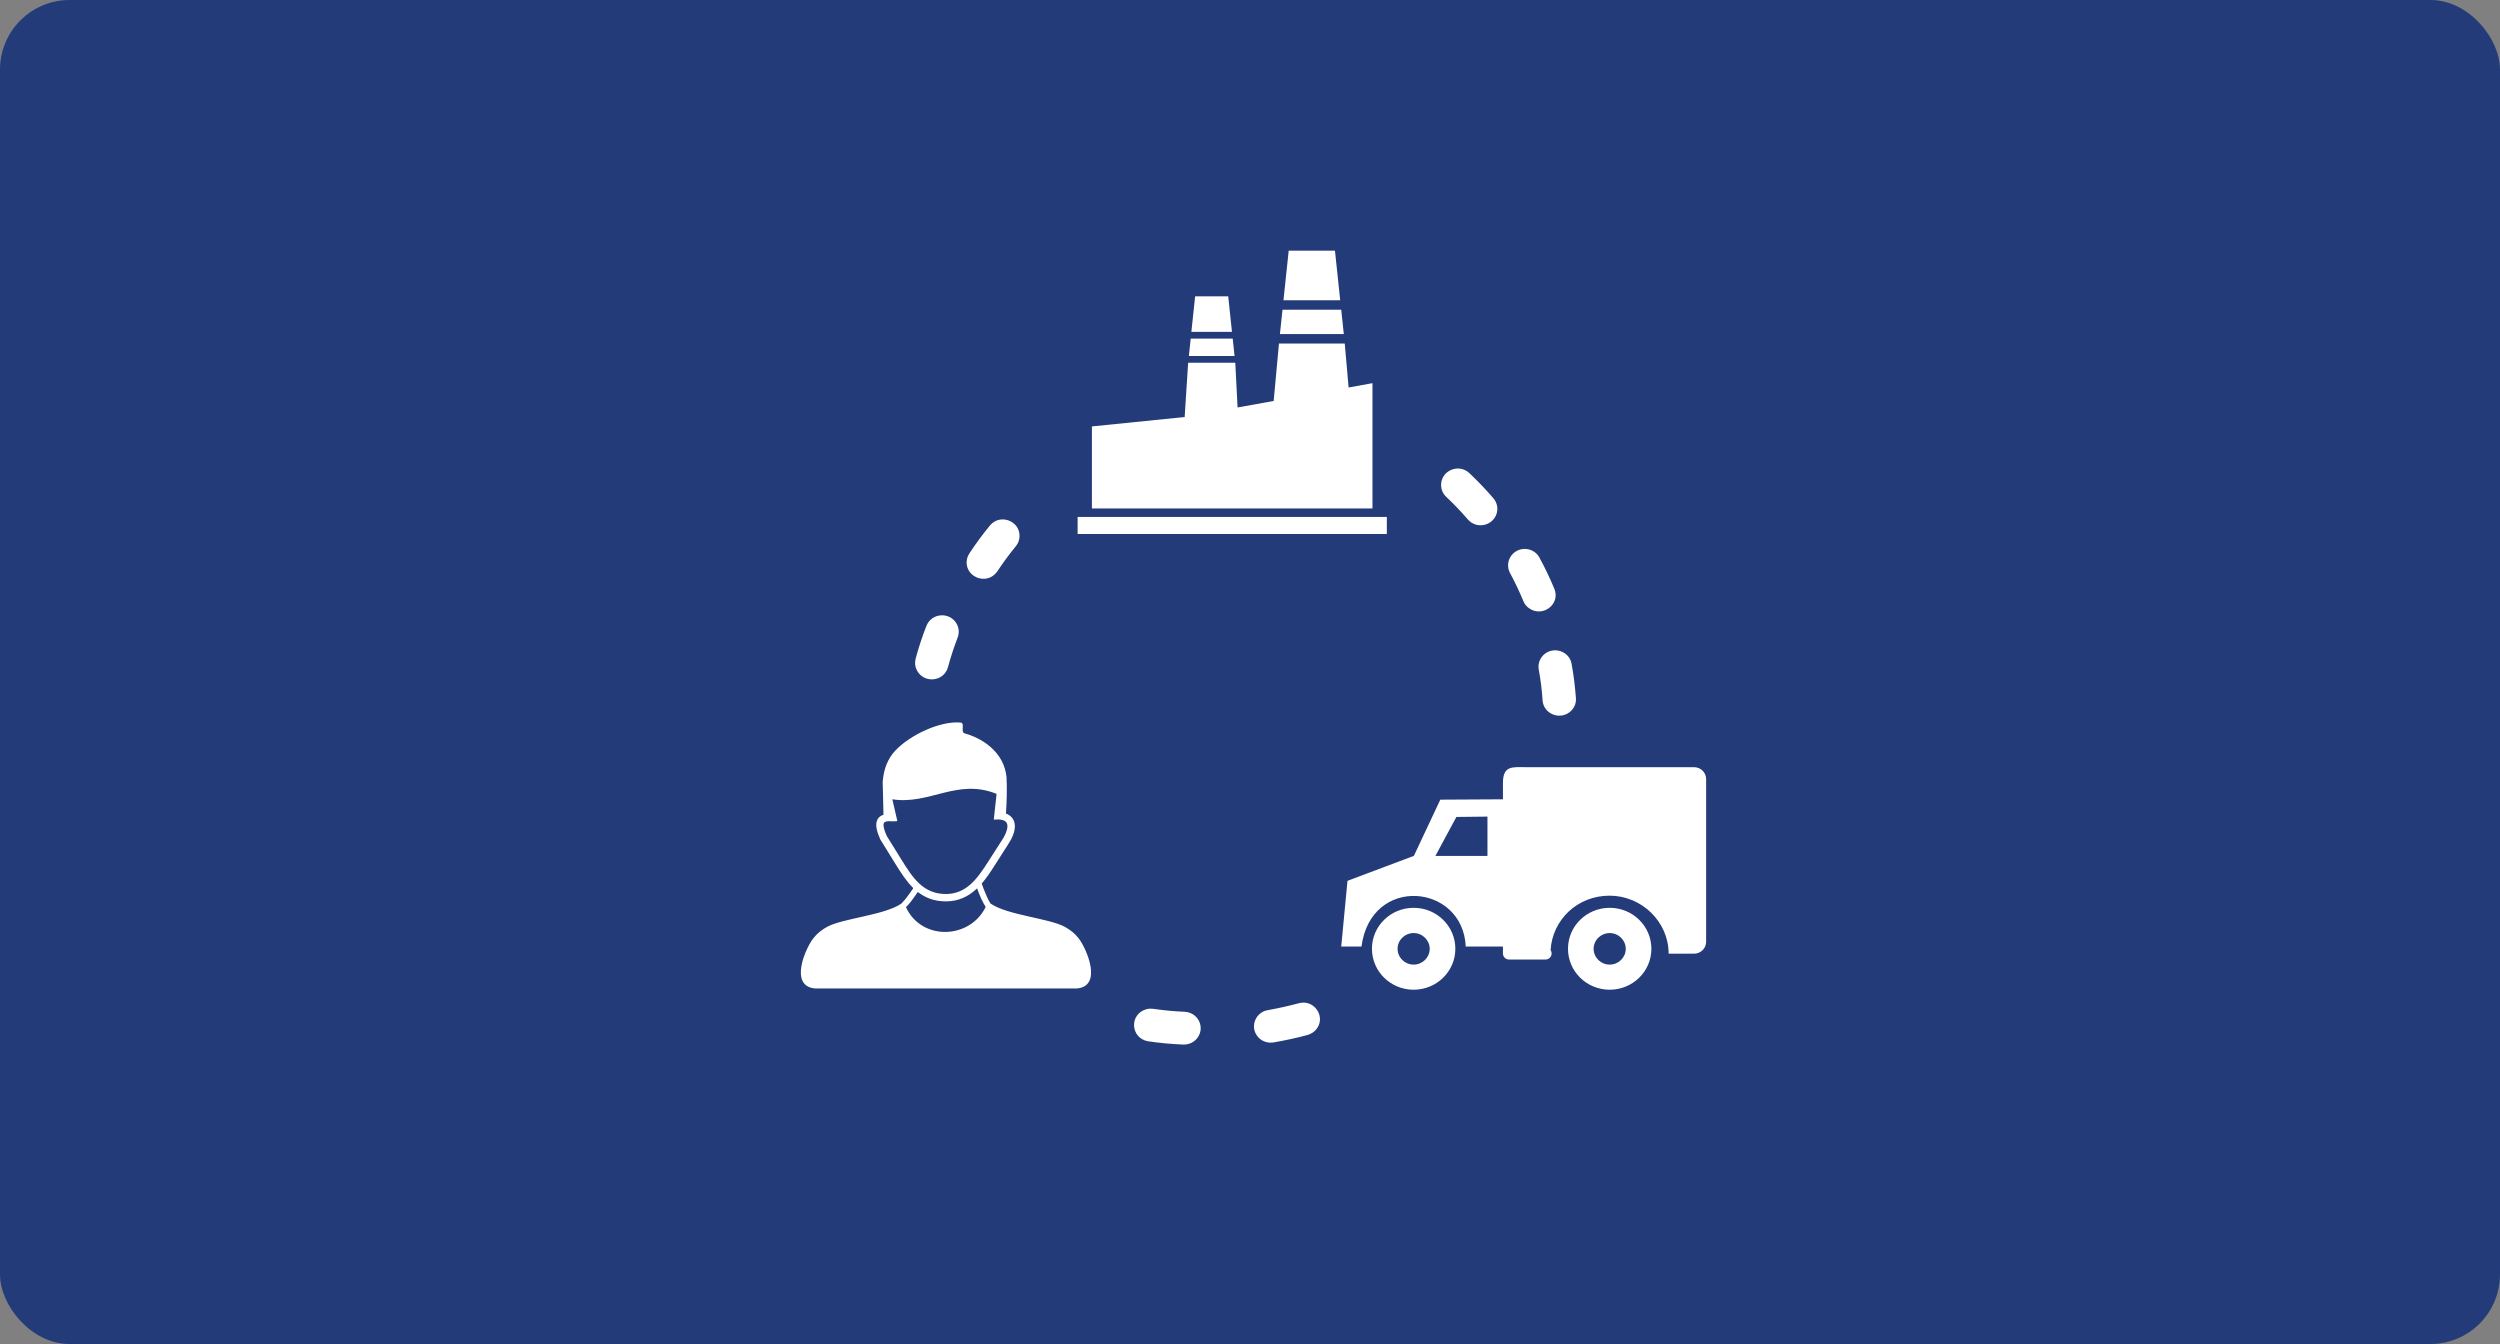
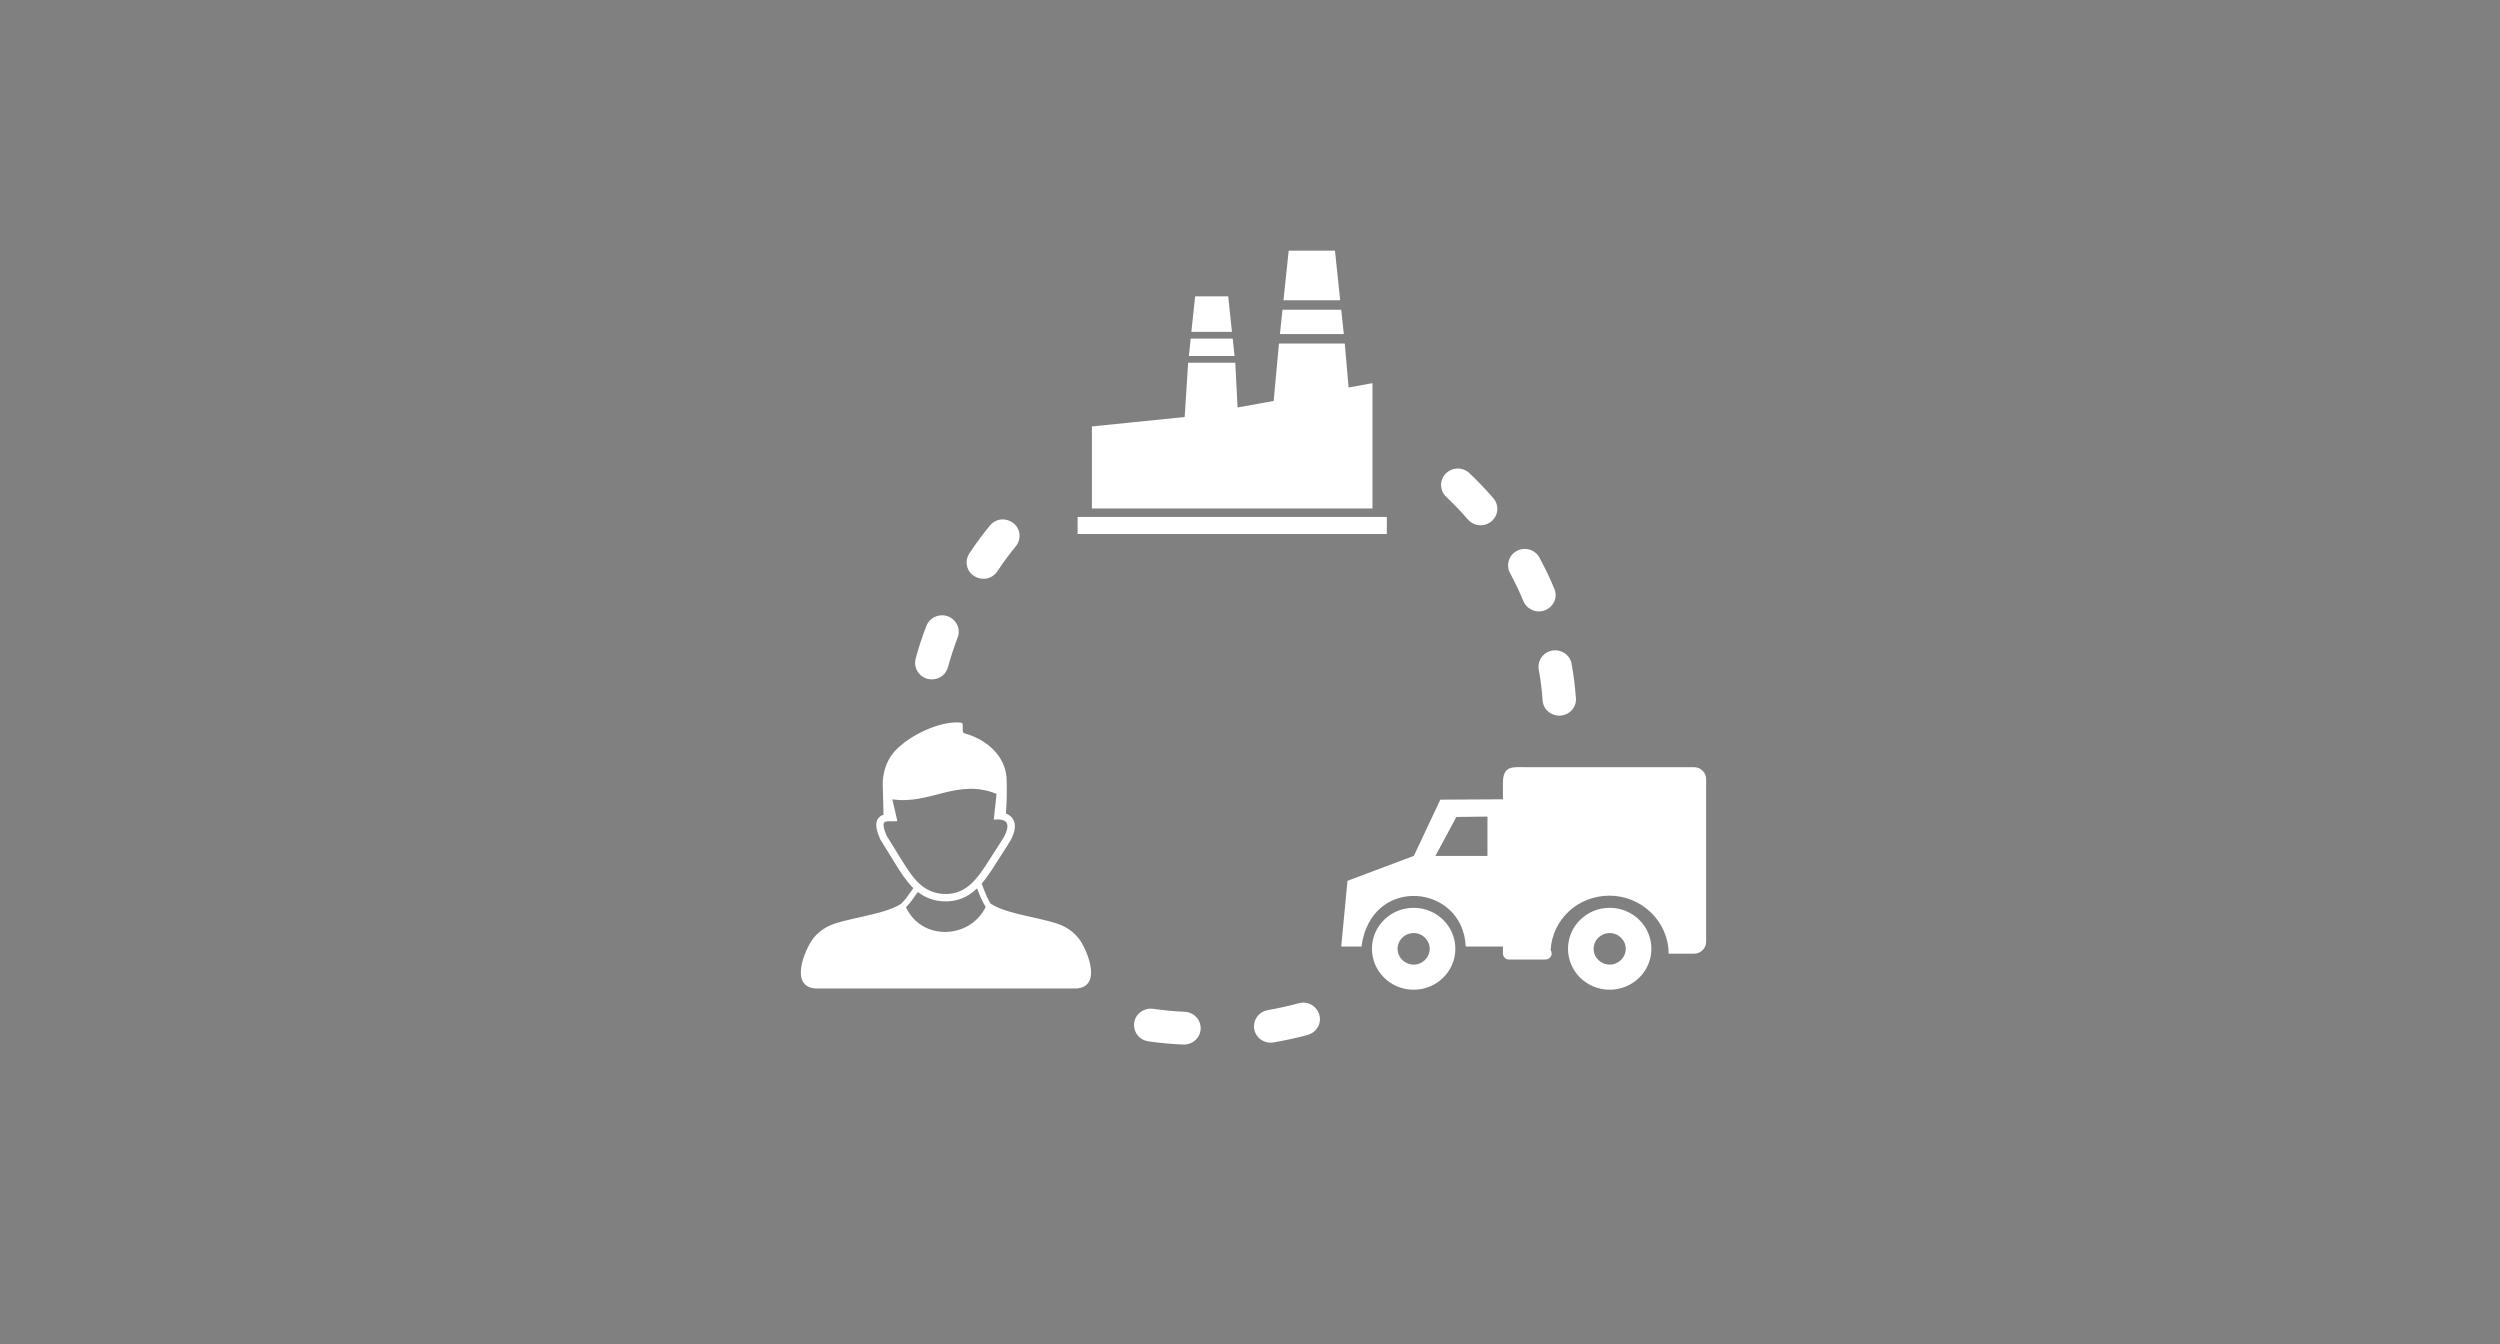
<svg xmlns="http://www.w3.org/2000/svg" width="359" height="193" viewBox="0 0 359 193" fill="none">
  <rect x="0" y="0" width="359" height="193" fill="#808080" stroke="none" />
-   <rect width="359" height="193" rx="10" fill="#233B79" />
  <path fill-rule="evenodd" clip-rule="evenodd" d="M206.829 114.831L215.822 114.78V112.432C215.822 109.886 217.24 110.167 219.08 110.167H243.265C244.217 110.167 245 110.936 245 111.871V135.246C245 136.181 244.217 136.95 243.265 136.95H239.615C239.615 132.347 235.732 128.618 231.13 128.618C226.528 128.618 222.931 132.067 222.667 136.43C222.762 136.565 222.815 136.742 222.815 136.918C222.815 137.386 222.423 137.791 221.926 137.791H216.711C216.213 137.791 215.822 137.407 215.822 136.918V135.921H210.479C210.077 126.872 196.853 125.615 195.509 135.921H192.6L193.499 126.488L203.031 122.904L206.829 114.831ZM186.506 144.066C188.643 143.463 190.389 145.884 189.119 147.681C188.802 148.139 188.326 148.461 187.786 148.616C186.147 149.063 184.528 149.406 182.856 149.697C181.925 149.842 180.973 149.448 180.465 148.668C179.513 147.255 180.381 145.313 182.084 145.053C183.565 144.783 185.046 144.461 186.506 144.066ZM170.129 145.292C171.145 145.333 172.034 146.019 172.319 146.975C172.785 148.533 171.558 150.06 169.907 149.998C168.236 149.925 166.532 149.78 164.882 149.531C162.311 149.105 162.11 145.572 164.681 144.908C164.988 144.835 165.284 144.824 165.601 144.866C167.114 145.084 168.606 145.23 170.129 145.292ZM136.127 95.809C135.535 97.929 132.615 98.199 131.631 96.194C131.387 95.664 131.345 95.165 131.483 94.594C131.906 93.004 132.435 91.404 133.038 89.867C133.376 89.004 134.202 88.412 135.143 88.36C136.889 88.267 138.137 89.971 137.513 91.56C136.984 92.952 136.508 94.386 136.127 95.809ZM143.215 82.044C141.702 84.257 138.211 82.771 138.899 80.122C138.973 79.883 139.058 79.686 139.195 79.478C140.115 78.086 141.089 76.756 142.147 75.468C143.702 73.577 146.844 74.959 146.357 77.442C146.273 77.805 146.125 78.127 145.881 78.428C144.929 79.592 144.051 80.787 143.215 82.044ZM207.665 71.333C207.115 70.803 206.872 70.097 206.956 69.349C207.21 67.416 209.591 66.596 211.008 67.946C212.214 69.089 213.378 70.294 214.457 71.561C215.579 72.881 214.944 74.865 213.262 75.343C212.32 75.592 211.41 75.302 210.776 74.585C209.792 73.442 208.765 72.372 207.665 71.333ZM216.838 82.283C216.34 81.369 216.52 80.247 217.261 79.509C218.414 78.397 220.318 78.678 221.069 80.08C221.863 81.545 222.572 83.031 223.206 84.558C224.137 86.802 221.397 88.838 219.419 87.228C219.123 86.968 218.911 86.688 218.763 86.335C218.192 84.942 217.546 83.602 216.838 82.283ZM220.964 96.152C220.784 95.134 221.291 94.116 222.233 93.638C223.661 92.931 225.417 93.773 225.682 95.331C225.989 96.973 226.169 98.604 226.306 100.266C226.359 101.076 225.999 101.835 225.333 102.313C223.809 103.414 221.63 102.417 221.514 100.567C221.418 99.082 221.239 97.617 220.964 96.152ZM141.544 130.238C139.248 134.934 132.297 135.1 130.097 130.269C130.7 129.677 131.144 129.033 131.578 128.399C131.652 128.296 131.726 128.192 131.8 128.088C132.858 128.909 134.149 129.438 135.82 129.438C137.629 129.438 138.994 128.753 140.105 127.755C140.168 127.693 140.242 127.631 140.306 127.568C140.465 128.005 140.666 128.524 140.888 129.012C141.11 129.48 141.332 129.916 141.544 130.238ZM129.462 129.74C127.018 131.433 121.062 131.849 118.777 133.095C118.015 133.511 117.327 134.041 116.777 134.758C115.624 136.254 113.275 141.666 117.095 141.947C129.589 141.947 142.083 141.947 154.588 141.947C158.407 141.666 156.048 136.243 154.906 134.758C154.355 134.041 153.668 133.511 152.906 133.095C150.631 131.849 144.696 131.433 142.242 129.75C142.062 129.48 141.861 129.096 141.681 128.68C141.396 128.046 141.142 127.35 140.972 126.883C141.66 126.083 142.253 125.189 142.813 124.306L144.675 121.397C145.352 120.4 145.712 119.486 145.733 118.738C145.744 118.385 145.68 118.062 145.553 117.782C145.416 117.491 145.204 117.242 144.908 117.055C144.77 116.961 144.622 116.889 144.453 116.826C144.569 115.247 144.622 113.252 144.538 111.59C144.495 111.195 144.421 110.801 144.305 110.406C143.829 108.733 142.633 107.393 141.152 106.458C140.338 105.949 139.438 105.565 138.507 105.305C137.915 105.139 138.592 103.83 137.978 103.767C135.016 103.466 130.647 105.575 128.584 107.767C127.547 108.868 126.902 110.323 126.754 112.255L126.87 117.003C126.352 117.159 126.024 117.481 125.886 118C125.738 118.582 125.897 119.392 126.394 120.504C126.405 120.525 126.415 120.545 126.426 120.566L128.552 124.005C129.335 125.272 130.129 126.529 131.155 127.537C131.06 127.672 130.964 127.807 130.88 127.932C130.456 128.535 130.033 129.147 129.494 129.688C129.494 129.698 129.473 129.719 129.462 129.74ZM143.374 117.668C143.787 117.688 144.104 117.772 144.316 117.907C144.442 117.99 144.527 118.094 144.58 118.208C144.643 118.343 144.675 118.509 144.665 118.696C144.644 119.257 144.347 119.984 143.776 120.816L143.765 120.826L141.903 123.735C141.152 124.898 140.369 126.093 139.396 126.966C138.455 127.807 137.323 128.379 135.82 128.379C134.191 128.379 133.006 127.787 132.033 126.903C131.028 125.979 130.234 124.711 129.451 123.454L127.346 120.057C126.955 119.184 126.807 118.592 126.902 118.249C126.955 118.042 127.187 117.948 127.579 117.927C127.664 117.927 127.748 117.927 127.833 117.927C127.928 117.927 128.023 117.938 128.129 117.948C128.182 117.948 128.235 117.948 128.288 117.938C128.478 117.948 128.669 117.938 128.859 117.907L128.14 114.78C133.482 115.611 137.471 111.715 143.109 114L142.707 117.688C142.961 117.699 143.173 117.688 143.374 117.668ZM199.149 74.231H154.747V76.683H199.149V74.231ZM176.371 42.555L176.911 47.656H171.081L171.621 42.555H176.371ZM191.701 36L192.452 43.116H184.306L185.057 36H191.701ZM192.6 44.477L192.97 47.968H183.798L184.168 44.477H192.6ZM193.108 49.329L193.658 55.645L197.086 55.022V73.016H156.799V61.235L170.119 59.884L170.616 52.093H177.387L177.715 58.513L182.899 57.578L183.66 49.329H193.108ZM177.017 48.623L177.281 51.126H170.722L170.986 48.623H177.017ZM231.152 130.363C234.473 130.363 237.139 133.002 237.139 136.243C237.139 139.505 234.452 142.123 231.152 142.123C227.83 142.123 225.164 139.485 225.164 136.243C225.164 132.991 227.851 130.363 231.152 130.363ZM231.152 133.989C232.421 133.989 233.458 135.007 233.458 136.254C233.458 137.5 232.421 138.518 231.152 138.518C229.882 138.518 228.845 137.5 228.845 136.254C228.845 134.996 229.882 133.989 231.152 133.989ZM203 130.363C206.322 130.363 208.988 133.002 208.988 136.243C208.988 139.505 206.3 142.123 203 142.123C199.678 142.123 197.012 139.485 197.012 136.243C197.001 132.991 199.699 130.363 203 130.363ZM203 133.989C204.269 133.989 205.306 135.007 205.306 136.254C205.306 137.5 204.269 138.518 203 138.518C201.73 138.518 200.693 137.5 200.693 136.254C200.693 134.996 201.72 133.989 203 133.989ZM209.136 117.314L213.6 117.263V122.914H206.121L209.136 117.314Z" fill="white" />
</svg>